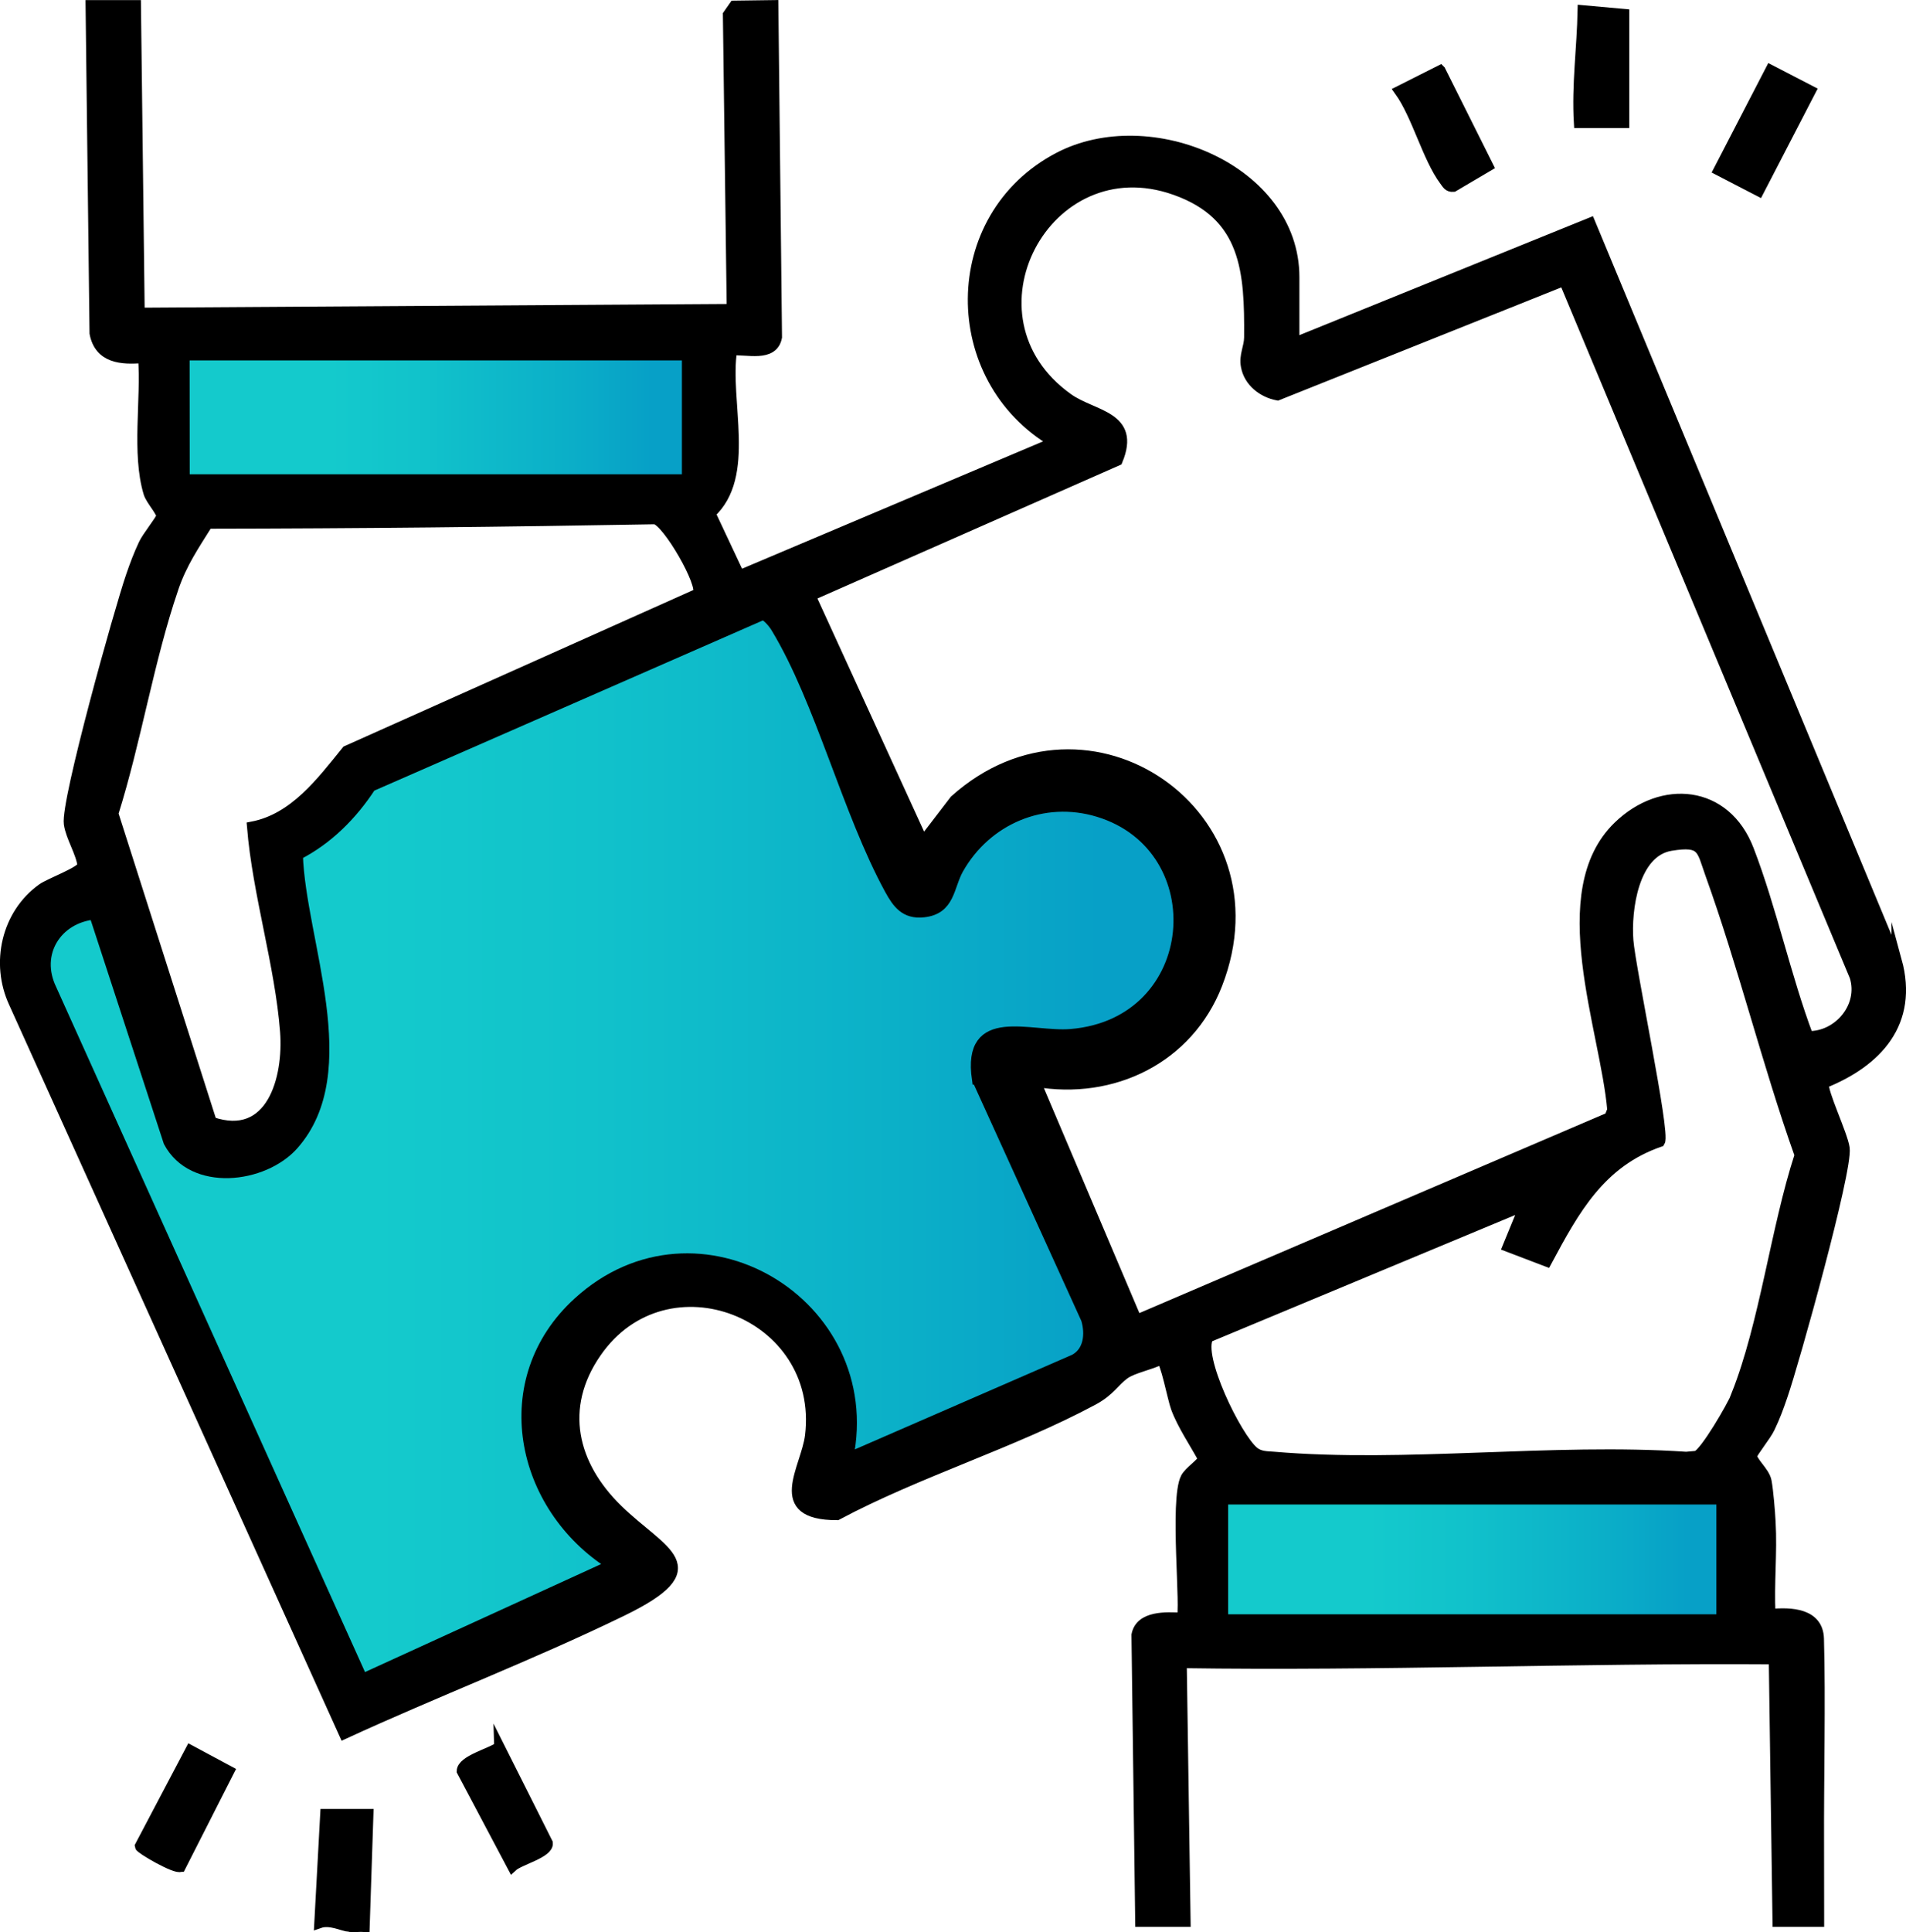
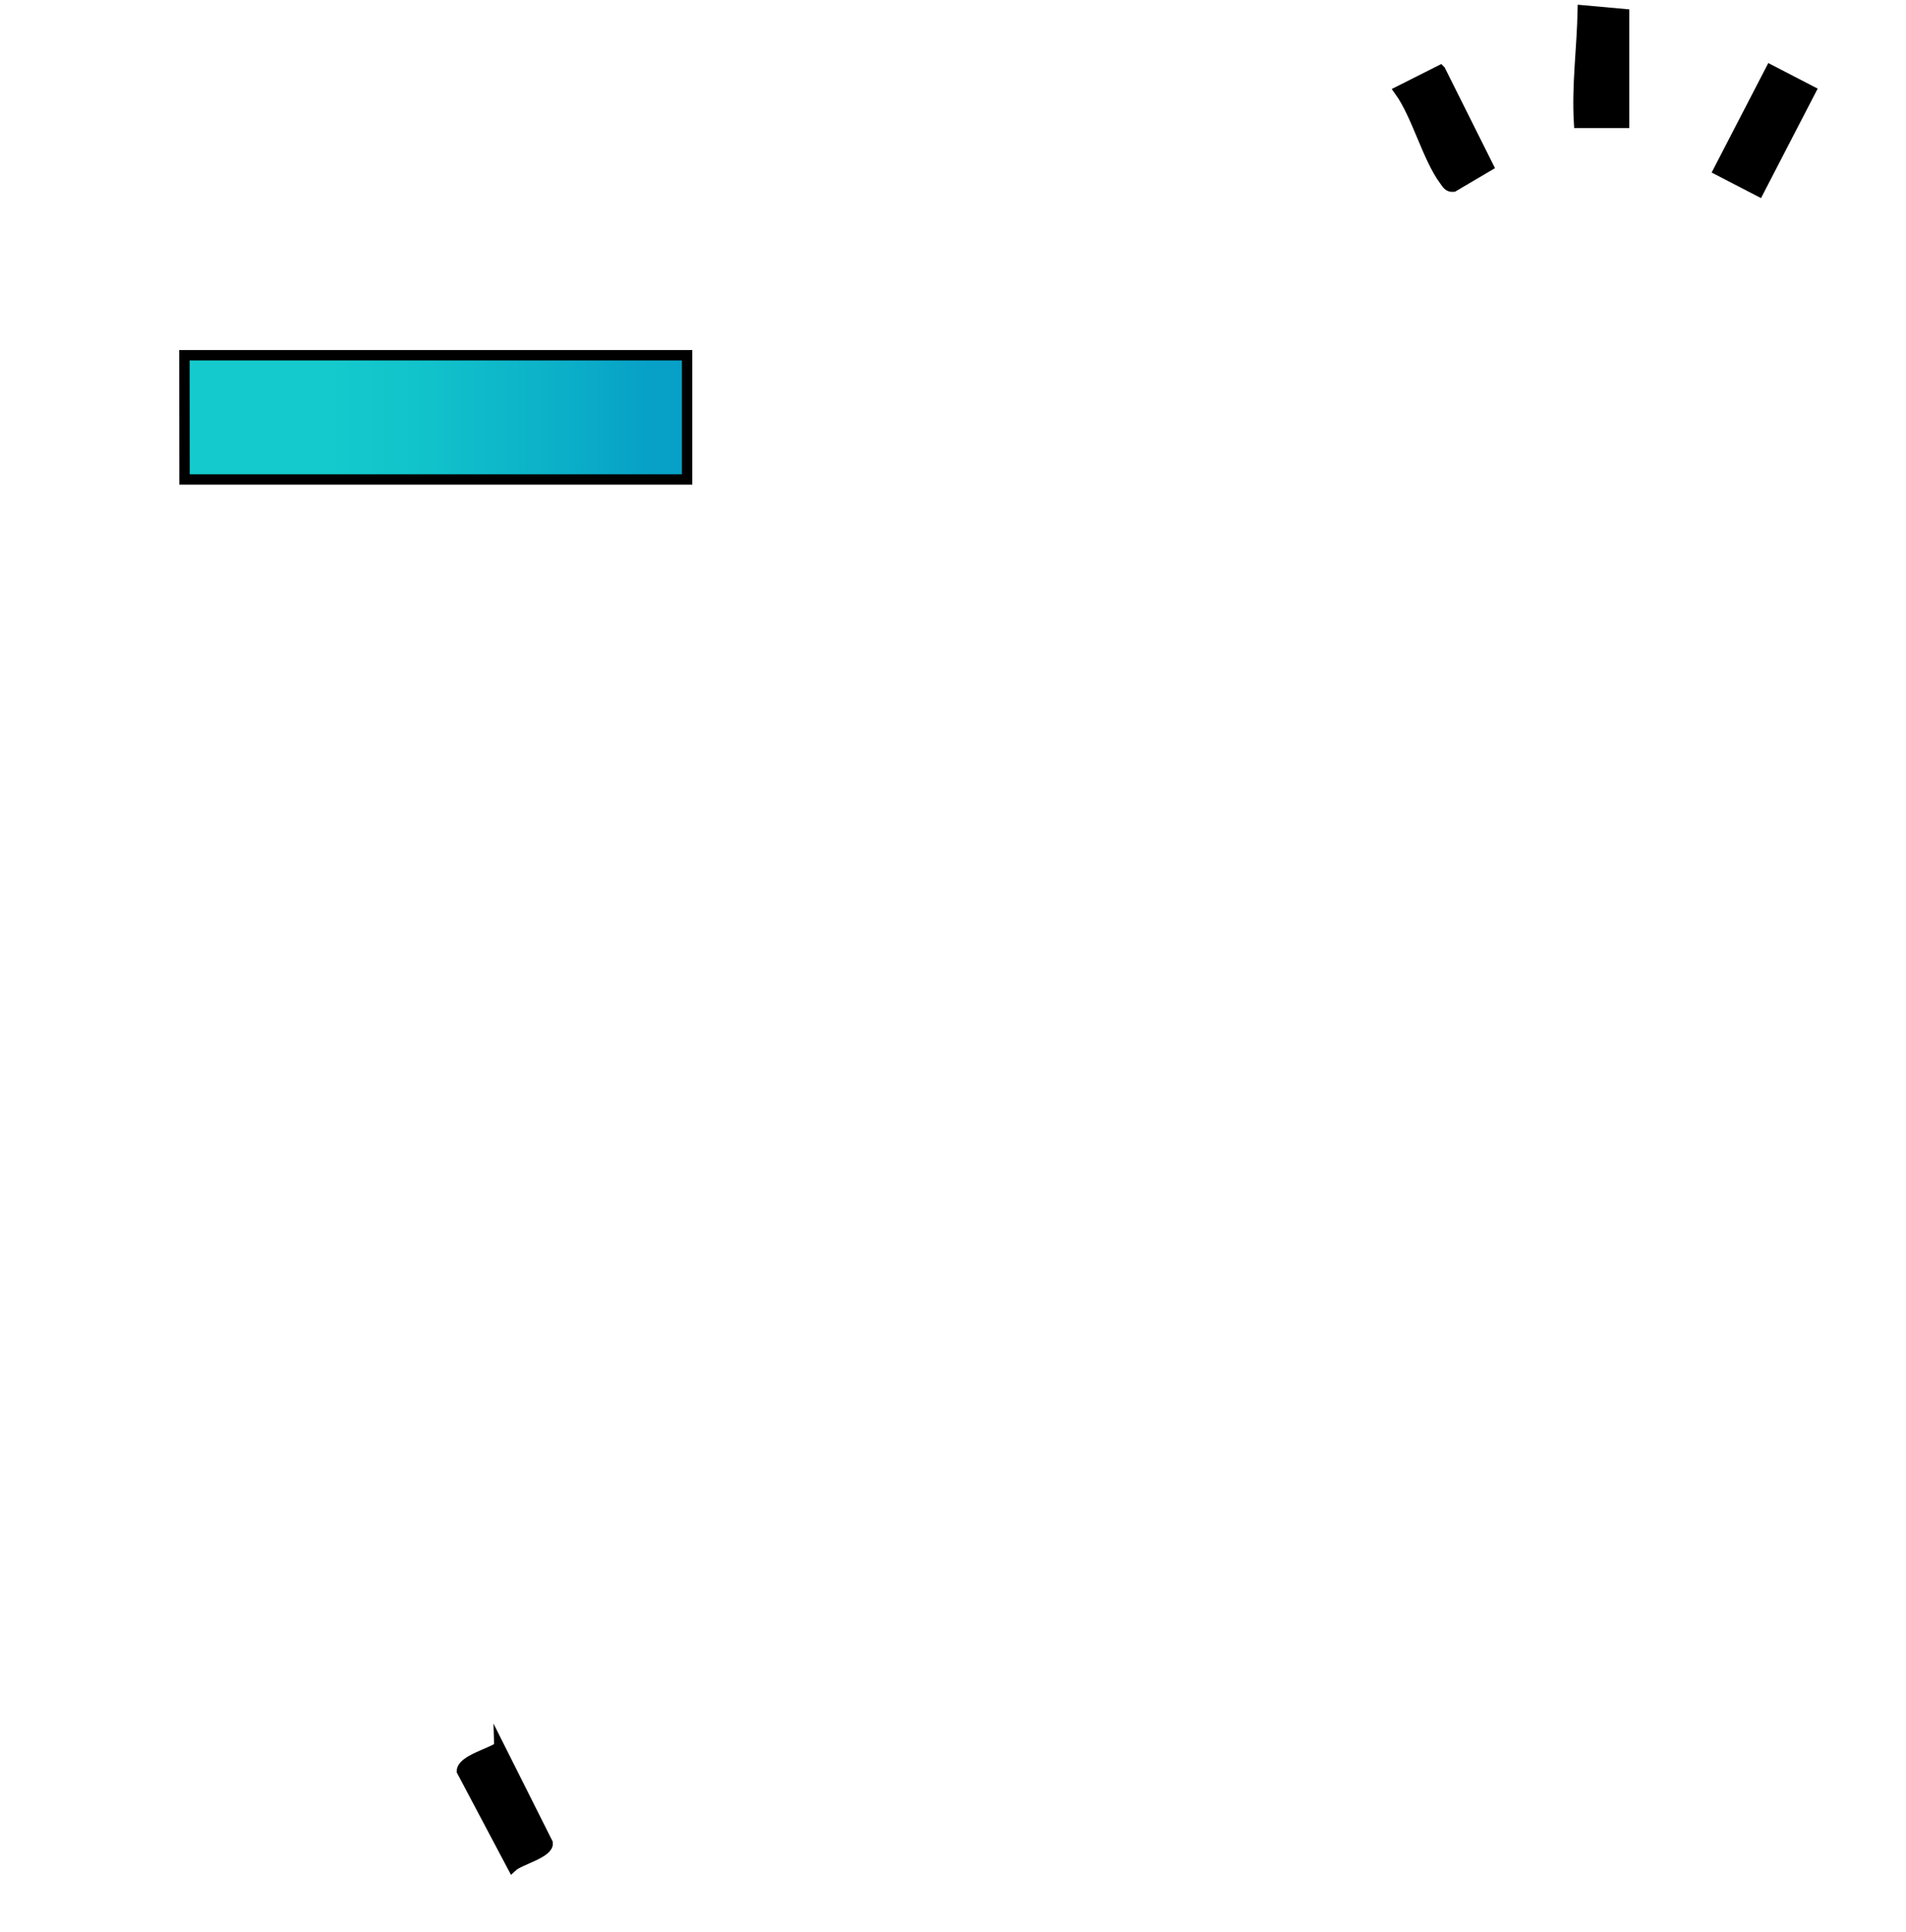
<svg xmlns="http://www.w3.org/2000/svg" xmlns:xlink="http://www.w3.org/1999/xlink" id="Layer_2" data-name="Layer 2" viewBox="0 0 183.75 186.2">
  <defs>
    <style>
      .cls-1 {
        fill: url(#linear-gradient-3);
      }

      .cls-1, .cls-2, .cls-3, .cls-4 {
        stroke: #000;
        stroke-miterlimit: 10;
      }

      .cls-2 {
        fill: url(#linear-gradient-2);
      }

      .cls-3 {
        fill: url(#linear-gradient);
      }
    </style>
    <linearGradient id="linear-gradient" x1="17.78" y1="40.22" x2="66.24" y2="40.22" gradientUnits="userSpaceOnUse">
      <stop offset=".29" stop-color="#14cacc" />
      <stop offset=".48" stop-color="#11c2cb" />
      <stop offset=".76" stop-color="#0bafc8" />
      <stop offset=".93" stop-color="#07a0c7" />
    </linearGradient>
    <linearGradient id="linear-gradient-2" x1="4.4" y1="110.51" x2="113.65" y2="110.51" xlink:href="#linear-gradient" />
    <linearGradient id="linear-gradient-3" x1="117.9" y1="150.27" x2="165.97" y2="150.27" xlink:href="#linear-gradient" />
  </defs>
  <g id="Layer_1-2" data-name="Layer 1">
    <g id="b2Bd4Q.tif">
      <g>
-         <path class="cls-4" d="M33.69,185.67c-.65-.06-1.86-.72-2.89-.36l.57-10.49h4.13s-.36,10.85-.36,10.85c-.47-.03-.97.05-1.45,0Z" />
-         <path class="cls-4" d="M182.85,92.59l-29.55-71.11-28.53,11.56v-6.33c0-10.35-13.94-16.15-22.73-11.52-10.93,5.74-10.9,21.31-.4,27.43l-30.35,12.83-2.81-5.98c3.96-3.61,1.33-10.77,2.08-15.71,1.39-.15,3.96.69,4.33-1.27l-.35-31.98-3.75.05-.6.86.37,28.37-57.11.36-.36-29.64h-4.34l.38,31.6c.46,2.41,2.58,2.56,4.68,2.37.31,3.99-.63,9.21.52,13.02.22.72,1.29,1.82,1.23,2.27-.04.3-1.38,1.96-1.7,2.65-.5,1.07-.85,2-1.23,3.11-1.11,3.22-6.28,21.67-5.98,23.85.17,1.25,1.15,2.73,1.32,4.03-.14.61-3.16,1.69-3.9,2.22-3.44,2.46-4.5,7.19-2.73,11l31.84,70.45c8.84-4.07,18.02-7.57,26.78-11.83,8.78-4.28,3.93-5.54-.43-9.8-4.37-4.27-5.72-9.8-2.06-15.1,6.75-9.78,22.05-3.83,20.64,7.99-.38,3.18-3.85,7.65,2.58,7.65,7.8-4.16,16.99-6.94,24.7-11.08,1.63-.88,2.02-1.77,3.01-2.49.82-.6,2.55-.9,3.52-1.43.44.09,1.13,3.8,1.46,4.68.62,1.67,1.77,3.33,2.61,4.89-.02.36-1.37,1.25-1.67,1.85-1.1,2.11.08,13.02-.41,13.5-1.49-.09-3.97-.2-4.33,1.64l.36,27.63h4.34l-.37-24.93c19.06.28,38.05-.5,57.11-.37l.36,25.3h3.98s0-5.06-.01-7.39c-.03-6.09.16-14.11-.01-19.88-.07-2.43-2.65-2.56-4.67-2.36-.15-2.93.18-5.95.01-8.87-.05-1.01-.22-3.06-.39-3.95-.18-.93-1.46-1.9-1.38-2.48.05-.31,1.38-1.95,1.7-2.65.51-1.06.85-1.98,1.23-3.1,1.11-3.2,6.28-21.72,5.98-23.86-.18-1.31-2.16-5.41-2.01-6.25,5.21-2.09,8.66-5.87,7.04-11.81ZM66.59,34.1v11.96H18.15v-11.96s48.44,0,48.44,0ZM16.7,56.7c.84-2.45,1.98-4.09,3.33-6.25,14.39-.02,28.75-.17,43.12-.43,1.21.23,4.73,6.37,4.13,7.19l-33.85,15.14c-2.45,3.01-5.05,6.54-9.12,7.32.53,6.47,2.7,13.32,3.19,19.73.35,4.54-1.33,10.7-7.1,8.72l-9.49-29.72c2.21-7.01,3.43-14.78,5.79-21.69ZM103.9,130.89l-21.78,9.48c3.06-14.89-14.53-25.5-26.03-15-8.18,7.46-5.65,19.69,3.25,25.3l-24.04,10.99L5.32,95.19c-1.66-3.45.51-6.84,4.13-7.21l7.17,21.93c2.31,4.35,9.15,3.52,12.02.29,6.29-7.09.69-19.63.42-27.95,2.93-1.5,5.27-3.86,7.05-6.59l37.8-16.55c.43.11,1.04.86,1.28,1.27,4.26,7.04,6.86,17.72,10.94,25.19.75,1.37,1.5,2.39,3.26,2.2,2.57-.27,2.41-2.45,3.36-4.15,2.7-4.79,8.19-7.14,13.5-5.52,11.3,3.44,10.07,20.37-2.65,21.43-3.94.33-10.02-2.31-9.04,4.35l10.51,23.11c.43,1.42.26,3.17-1.18,3.9ZM166.33,155.93h-48.07v-11.58h48.07v11.58ZM167.43,134.43c-.41,1.04-3.07,5.63-3.87,5.88l-1,.09c-12.86-.87-27.1,1.08-39.8-.01-.67-.05-1.3-.03-1.87-.48-1.69-1.37-5.53-9.28-4.39-11.05l30.49-12.7-1.63,3.97,3.75,1.43c2.69-5.02,5.18-9.56,10.91-11.54.52-.84-2.85-16.73-3.05-19.38-.23-2.96.49-8.56,4.12-9.15,3.08-.5,2.94.33,3.78,2.68,3.21,8.91,5.47,18.22,8.64,27.14-2.33,7.17-3.37,16.23-6.11,23.12ZM174.31,99.85c-2.17-5.78-3.51-12.21-5.72-17.95-2.22-5.8-8.38-6.34-12.58-2.27-6.53,6.32-1.23,19.52-.56,27.33l-.29.72-45.58,19.51-9.75-22.96c7.44,1.3,14.73-2.22,17.52-9.4,6.33-16.29-12.45-29.25-25.31-17.72l-3.06,3.99-10.84-23.68,29.59-13.04c1.79-4.31-2.35-4.26-4.77-5.99-10.97-7.82-2.14-24.52,10.33-20.09,6.9,2.44,7.2,7.89,7.15,14.21-.01.98-.51,1.74-.31,2.78.27,1.5,1.61,2.53,3.03,2.8l27.63-11.04,28.02,67.05c.91,2.91-1.59,5.83-4.5,5.76Z" />
        <polygon class="cls-3" points="66.24 34.23 66.24 46.2 17.79 46.2 17.78 34.23 66.24 34.23" />
-         <path class="cls-2" d="M94.21,104.01l10.51,23.11c.43,1.42.26,3.17-1.18,3.9l-21.78,9.48c3.06-14.89-14.53-25.5-26.03-15-8.18,7.46-5.65,19.69,3.25,25.3l-24.04,10.99L4.96,95.32c-1.66-3.45.51-6.84,4.13-7.21l7.17,21.93c2.31,4.35,9.15,3.52,12.02.29,6.29-7.09.69-19.63.42-27.95,2.93-1.5,5.27-3.86,7.05-6.59l37.8-16.55c.43.11,1.04.86,1.28,1.27,4.26,7.04,6.86,17.72,10.94,25.19.75,1.37,1.5,2.39,3.26,2.2,2.57-.27,2.41-2.45,3.36-4.15,2.7-4.79,8.19-7.14,13.5-5.52,11.3,3.44,10.07,20.37-2.65,21.43-3.94.33-10.02-2.31-9.04,4.35Z" />
-         <rect class="cls-1" x="117.9" y="144.48" width="48.07" height="11.58" />
        <path class="cls-4" d="M48.14,168.33l4.66,9.28c.09.95-2.72,1.62-3.4,2.25l-4.87-9.19c.02-1.04,2.78-1.71,3.61-2.33Z" />
        <path class="cls-4" d="M138.86,6.79l4.61,9.22-3.36,1.98c-.48.04-.61-.27-.85-.59-1.64-2.19-2.65-6.29-4.34-8.64l3.93-1.98Z" />
-         <path class="cls-4" d="M17.41,179.88c-.42.29-3.9-1.73-3.92-1.97l4.87-9.24,3.73,2-4.68,9.21Z" />
        <rect class="cls-4" x="164.68" y="10.39" width="10.88" height="4.36" transform="translate(80.75 157.88) rotate(-62.63)" />
        <path class="cls-4" d="M156.57,1.36v10.48h-4.34c-.22-3.64.29-7.22.36-10.84l3.98.36Z" />
      </g>
    </g>
  </g>
</svg>